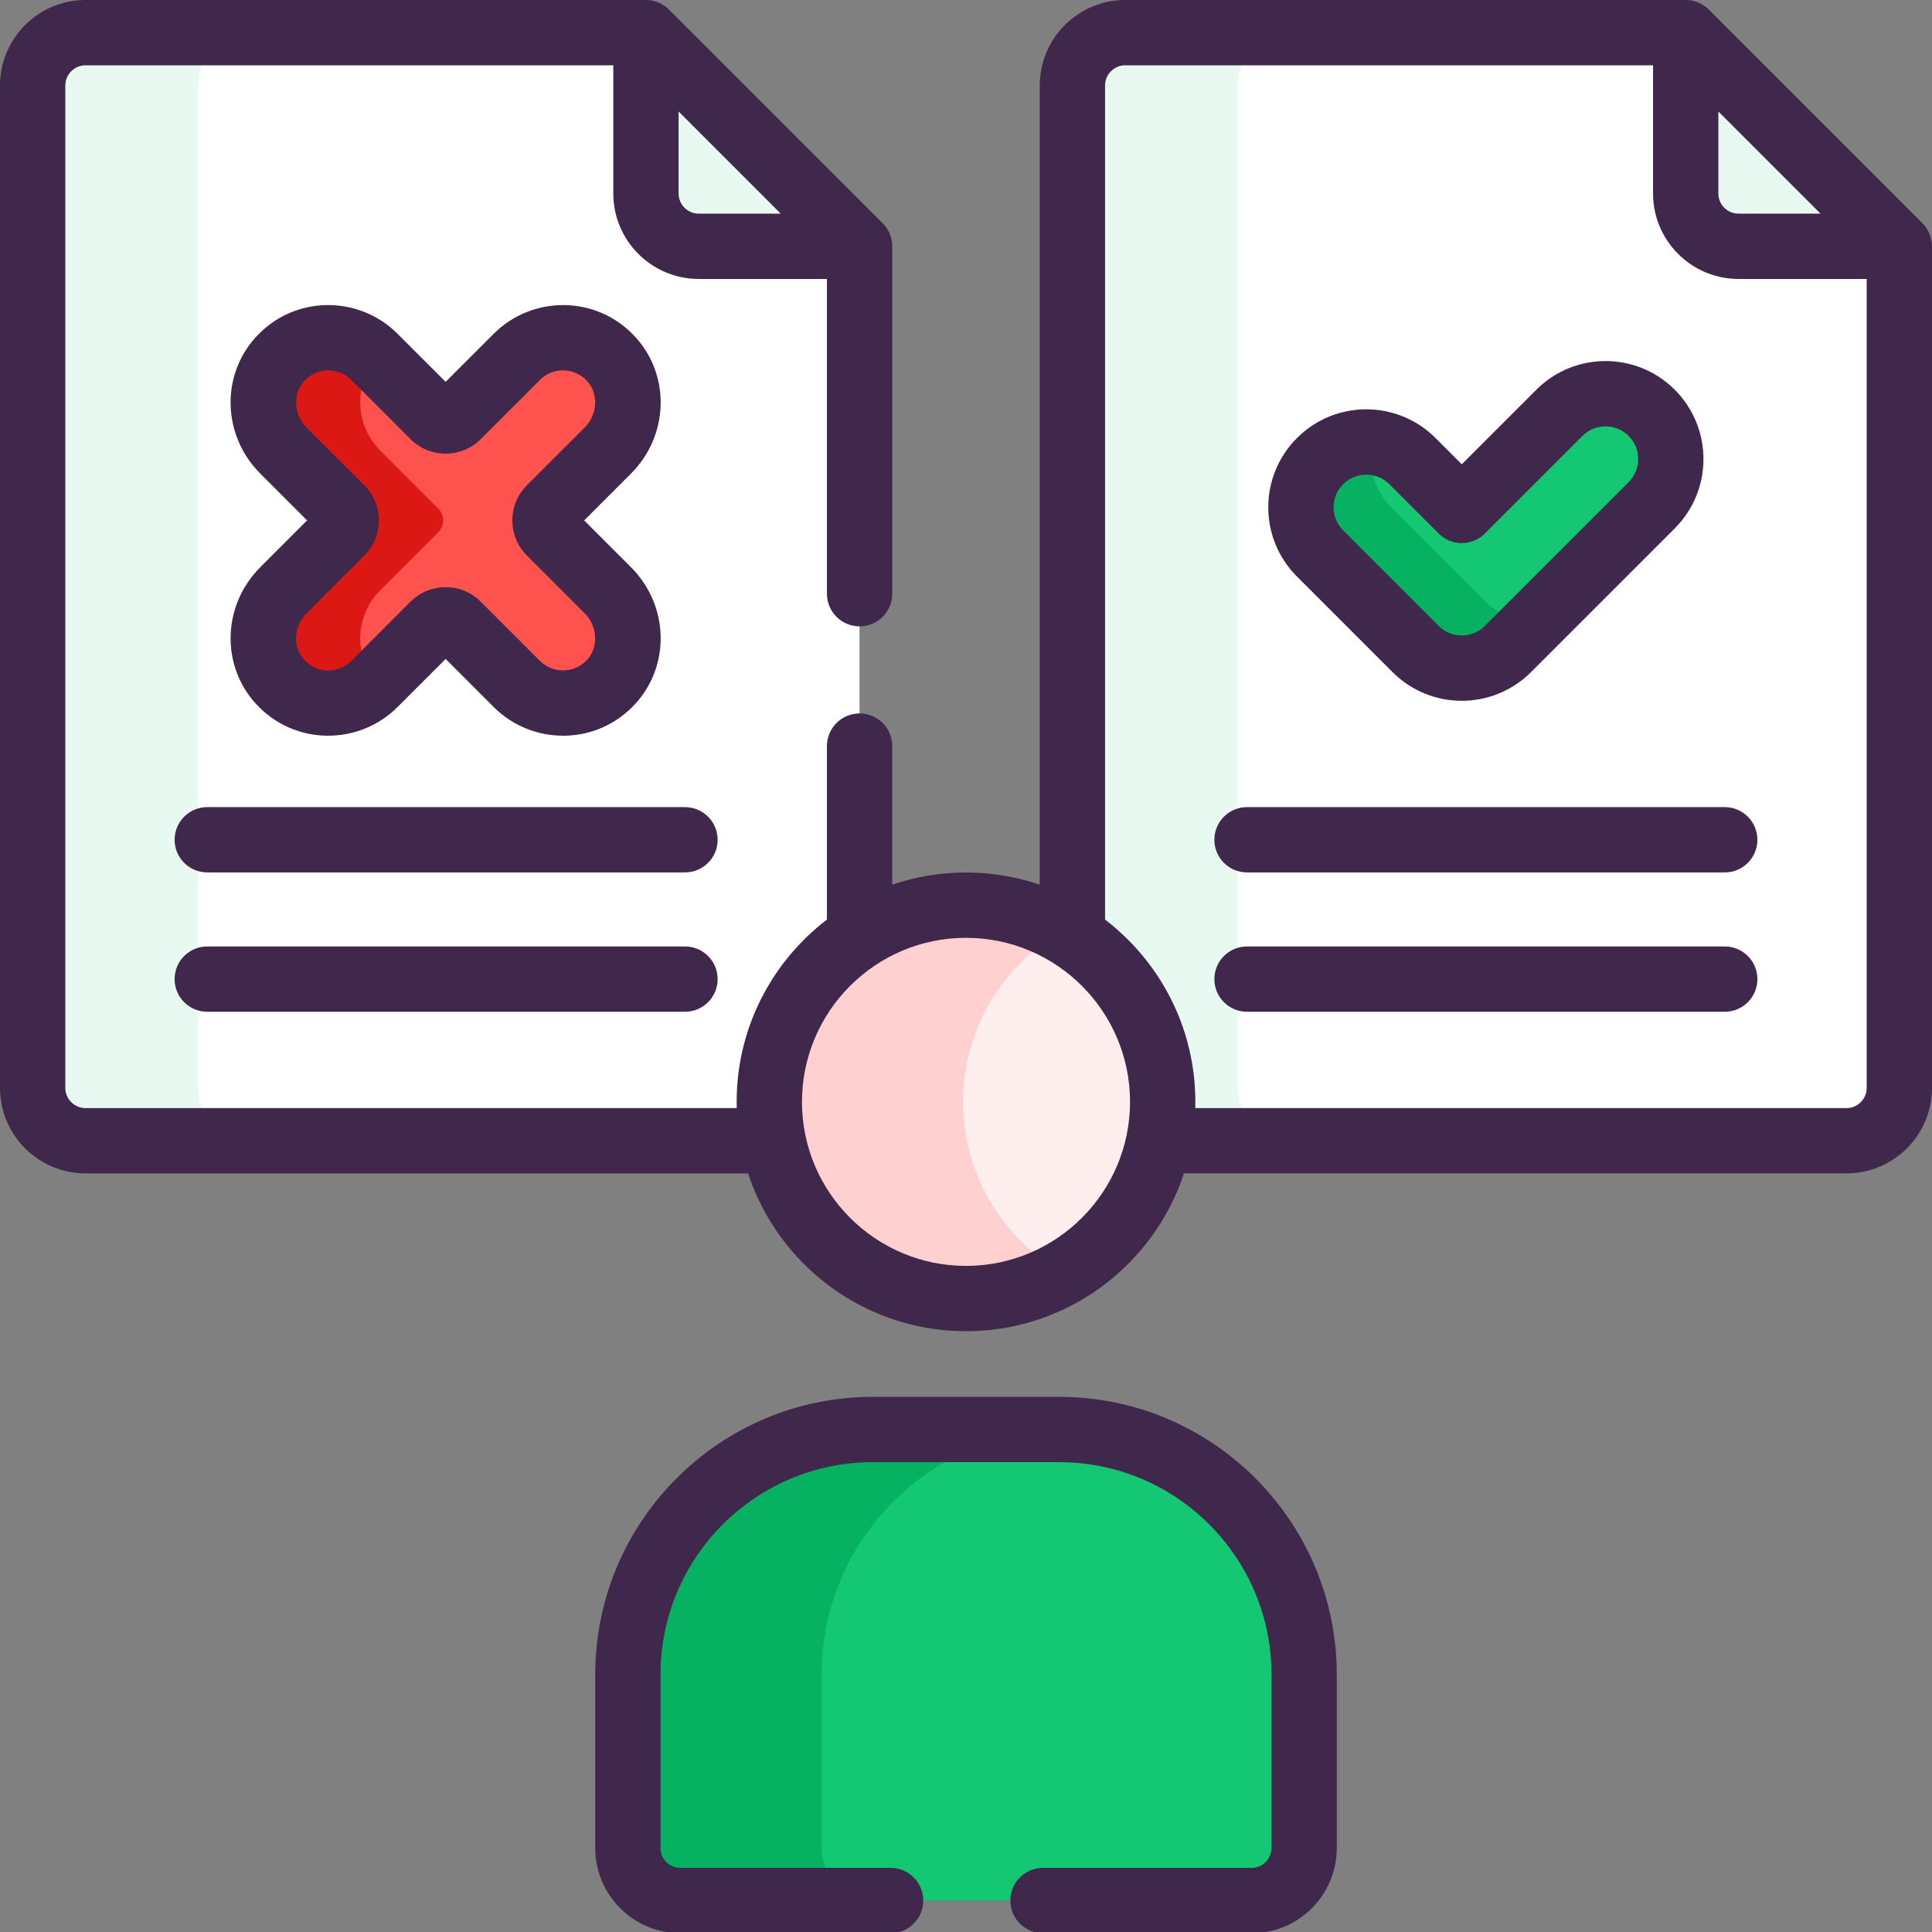
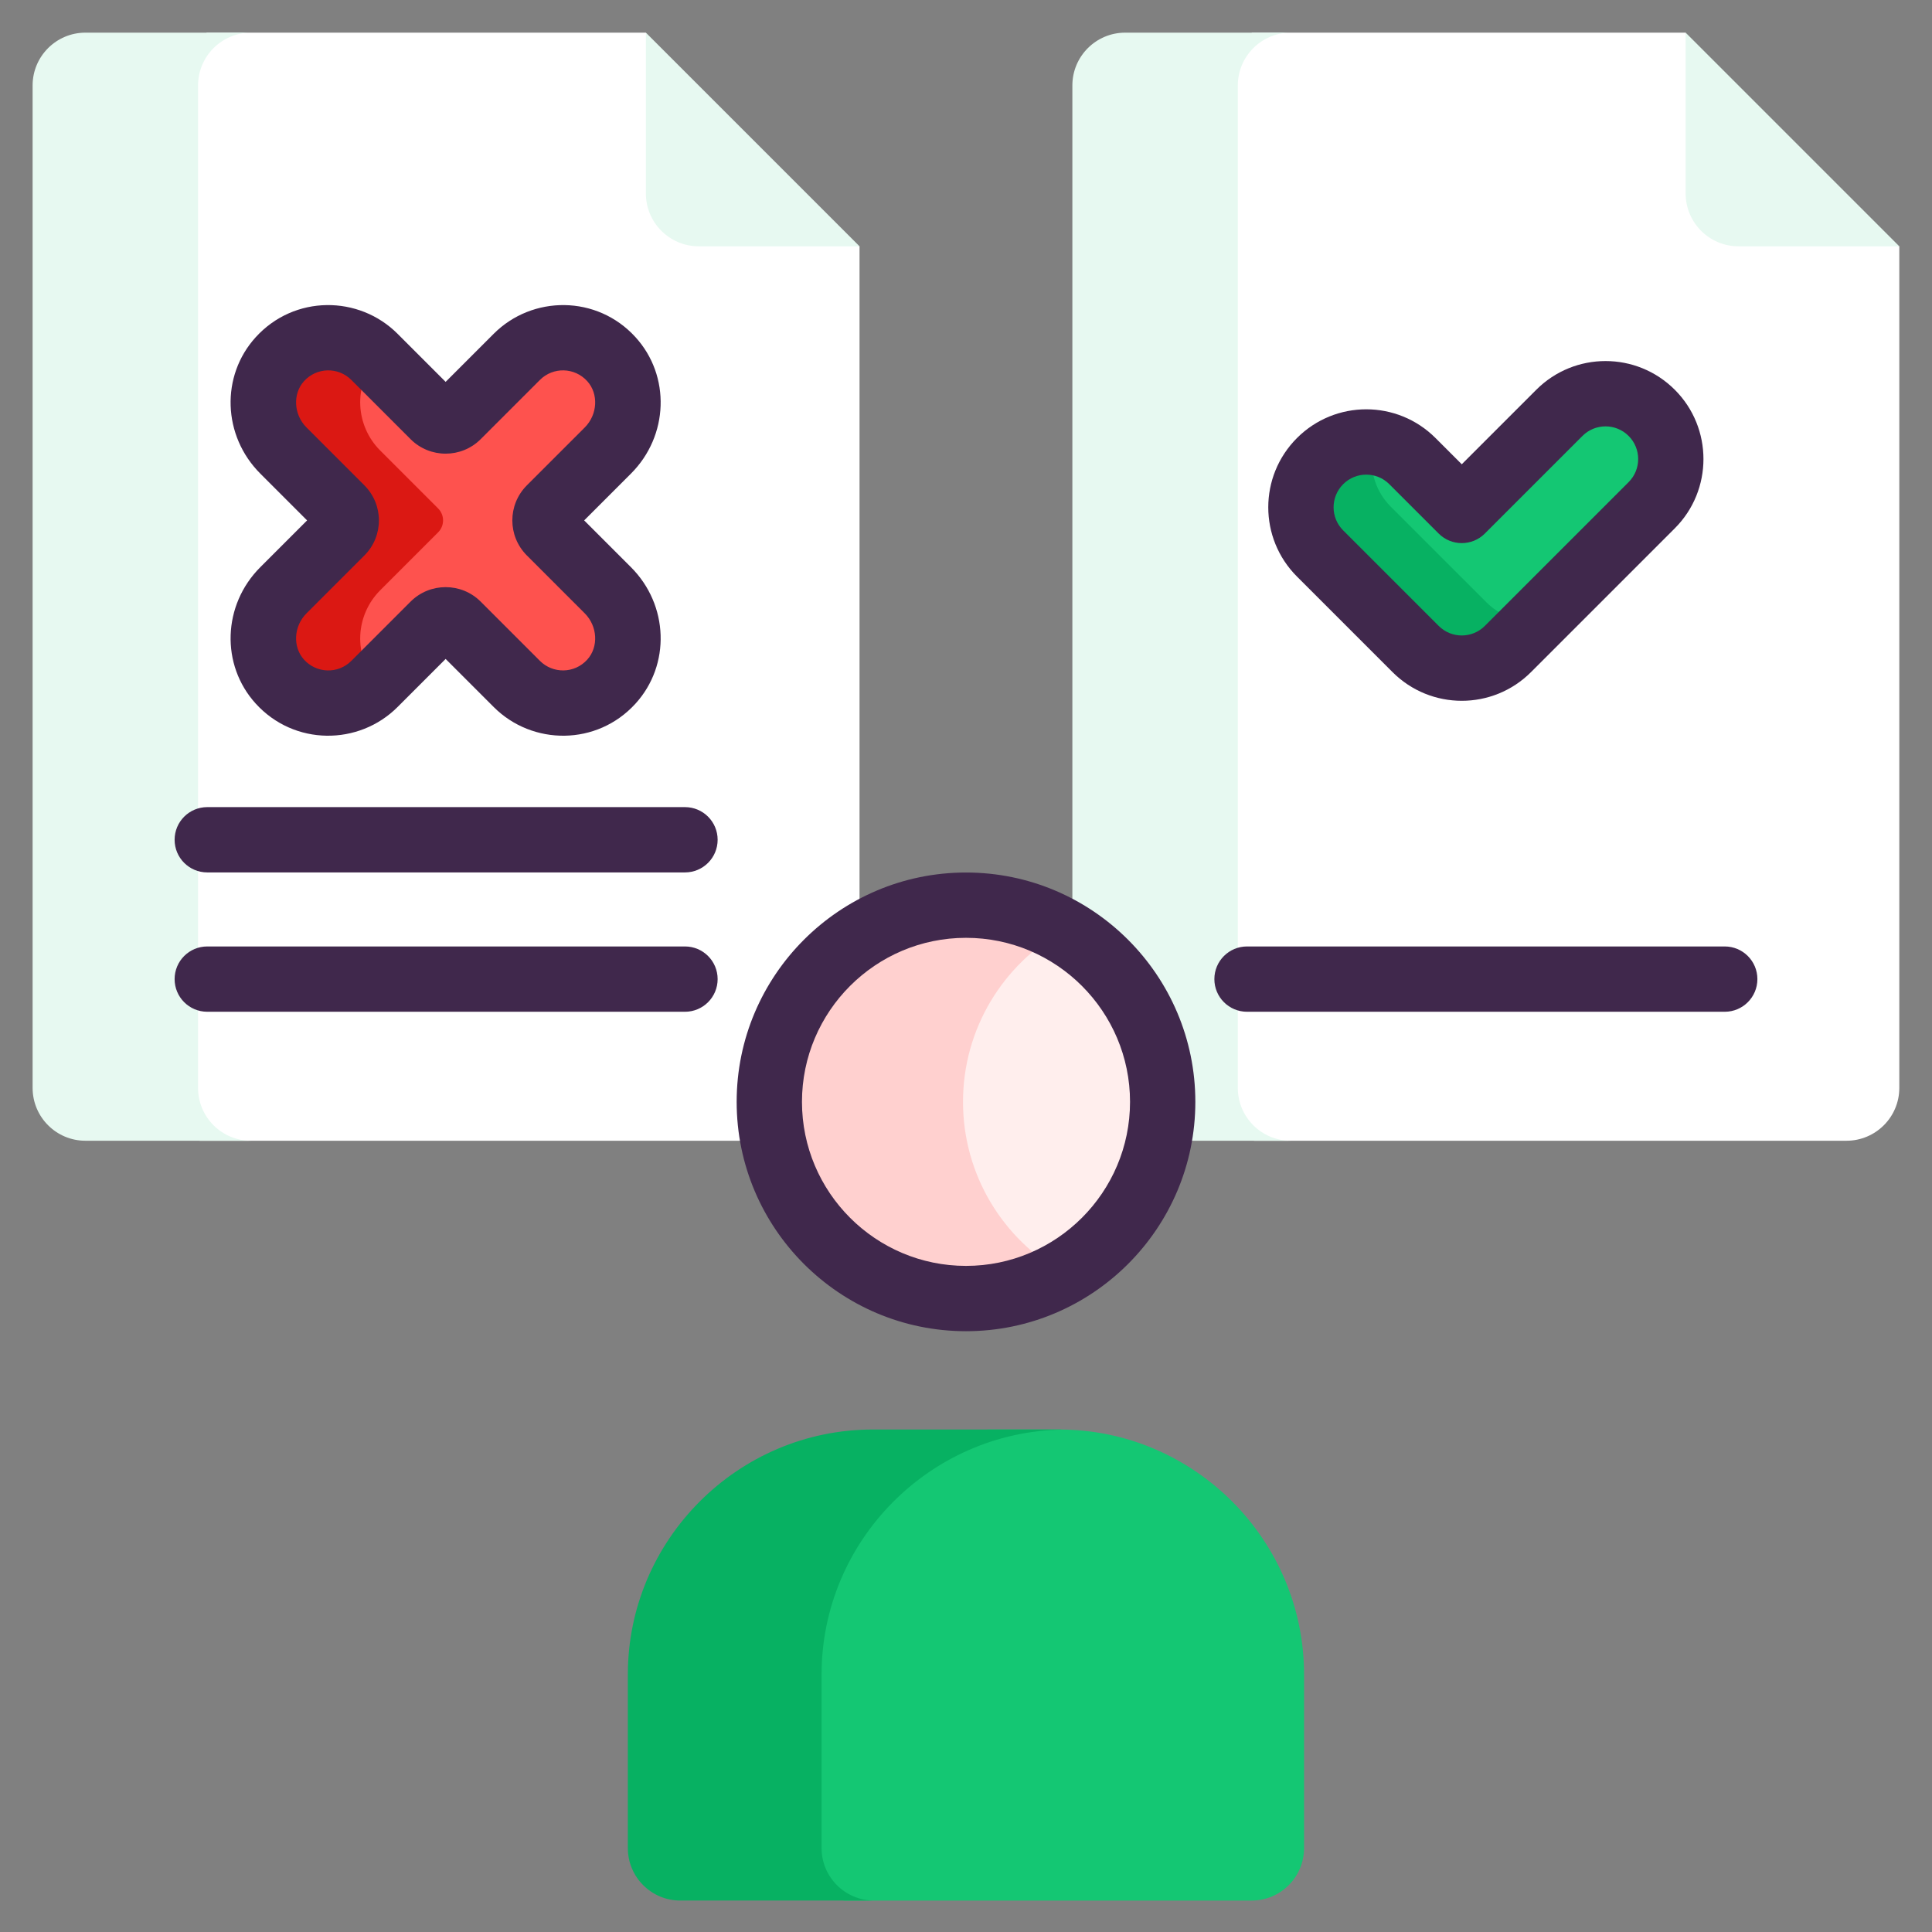
<svg xmlns="http://www.w3.org/2000/svg" width="255" height="255" viewBox="0 0 255 255" fill="none">
  <rect x="0" y="0" width="255" height="255" fill="#808080" stroke="none" />
  <path d="M88.194 11.739L85.248 4.31H27.305L23.039 7.716V148.469L26.354 150.563H106.473C110.325 150.563 113.447 147.441 113.447 143.59V32.508L106.008 30.129L88.194 11.739Z" fill="white" />
  <path d="M26.141 143.589V11.283C26.141 7.432 29.263 4.31 33.115 4.31H11.277C7.426 4.31 4.304 7.432 4.304 11.283V143.589C4.304 147.441 7.426 150.563 11.277 150.563H33.115C29.263 150.563 26.141 147.441 26.141 143.589Z" fill="#E7F9F1" />
  <path d="M92.223 32.508H113.448L85.249 4.31V25.535C85.248 29.386 88.371 32.508 92.223 32.508Z" fill="#E7F9F1" />
  <path d="M90.409 106.529H27.357C24.976 106.529 23.047 108.459 23.047 110.839C23.047 113.22 24.976 115.149 27.357 115.149H90.409C92.789 115.149 94.719 113.22 94.719 110.839C94.719 108.459 92.789 106.529 90.409 106.529Z" fill="#40284C" />
  <path d="M90.409 124.92H27.357C24.976 124.92 23.047 126.849 23.047 129.23C23.047 131.61 24.976 133.54 27.357 133.54H90.409C92.789 133.54 94.719 131.61 94.719 129.23C94.719 126.849 92.789 124.92 90.409 124.92Z" fill="#40284C" />
-   <path d="M11.284 154.874H106.481C112.703 154.874 117.765 149.811 117.765 143.59V98.476C117.765 96.095 115.836 94.165 113.455 94.165C111.074 94.165 109.145 96.095 109.145 98.476V143.59C109.145 145.059 107.95 146.254 106.481 146.254H11.284C9.815 146.254 8.62 145.058 8.62 143.59V11.284C8.62 9.815 9.815 8.62 11.284 8.62H80.946V25.535C80.946 31.757 86.009 36.819 92.23 36.819H109.145V78.362C109.145 80.742 111.075 82.672 113.455 82.672C115.836 82.672 117.766 80.742 117.766 78.362V32.509C117.766 31.322 117.264 30.223 116.504 29.462L88.304 1.263C87.531 0.49 86.421 0 85.256 0H11.284C5.062 0 0 5.062 0 11.284V143.59C0 149.812 5.062 154.874 11.284 154.874ZM89.566 14.716L103.049 28.199H92.229C90.761 28.199 89.566 27.004 89.566 25.535V14.716Z" fill="#40284C" />
  <path d="M72.579 70.266C71.707 69.394 71.707 67.979 72.579 67.106L80.222 59.463C83.504 56.181 83.806 50.835 80.683 47.402C77.347 43.736 71.668 43.636 68.204 47.1L60.389 54.915C59.517 55.787 58.102 55.787 57.229 54.915L49.719 47.405H48.13L44.97 55.194L57.134 68.685L44.97 82.682L46.617 88.812L49.719 89.966L57.229 82.456C58.102 81.584 59.516 81.584 60.389 82.456L68.204 90.271C71.668 93.735 77.347 93.635 80.683 89.969C83.807 86.536 83.504 81.189 80.222 77.907L72.579 70.266Z" fill="#FE524E" />
  <path d="M50.183 77.909L57.825 70.266C58.697 69.394 58.697 67.979 57.825 67.106L50.183 59.464C46.902 56.183 46.598 50.839 49.719 47.406L49.414 47.101C45.95 43.637 40.271 43.737 36.935 47.403C33.812 50.836 34.114 56.182 37.396 59.464L45.039 67.107C45.911 67.979 45.911 69.394 45.039 70.267L37.397 77.909C34.115 81.191 33.812 86.537 36.935 89.97C40.27 93.636 45.95 93.737 49.414 90.272L49.719 89.967C46.599 86.533 46.902 81.189 50.183 77.909Z" fill="#DB1813" />
  <path d="M40.532 68.687L34.358 74.861C29.371 79.848 29.106 87.758 33.756 92.87C38.843 98.463 47.371 98.419 52.471 93.32L58.818 86.972L65.165 93.319C70.273 98.429 78.799 98.453 83.878 92.871C88.53 87.759 88.266 79.848 83.278 74.861L77.103 68.687L83.278 62.512C88.266 57.524 88.53 49.613 83.878 44.502C78.794 38.915 70.267 38.951 65.166 44.053L58.818 50.401L52.471 44.053C47.38 38.961 38.851 38.904 33.757 44.502C29.106 49.613 29.37 57.524 34.358 62.511L40.532 68.687ZM40.132 50.303C41.799 48.472 44.631 48.405 46.375 50.149L54.19 57.964C56.741 60.515 60.893 60.517 63.445 57.964L71.261 50.148C73.004 48.405 75.835 48.471 77.503 50.303C79.025 51.976 78.881 54.718 77.183 56.417L69.54 64.059C66.982 66.617 66.982 70.756 69.54 73.314L77.182 80.956C78.88 82.655 79.025 85.397 77.503 87.07C75.802 88.937 72.964 88.929 71.261 87.224L63.445 79.408C60.894 76.858 56.742 76.857 54.19 79.409L46.375 87.224C44.612 88.989 41.781 88.882 40.132 87.069C38.611 85.397 38.755 82.654 40.453 80.956L48.095 73.314C50.653 70.757 50.653 66.617 48.095 64.059L40.453 56.417C38.755 54.719 38.611 51.976 40.132 50.303Z" fill="#40284C" />
  <path d="M245.022 30.799L224.143 9.823L222.486 4.309H165.26L160.276 8.865V145.924L165.523 150.563H243.711C247.562 150.563 250.685 147.441 250.685 143.589V32.508L245.022 30.799Z" fill="white" />
  <path d="M163.377 143.589V11.283C163.377 7.432 166.499 4.31 170.35 4.31H148.513C144.661 4.31 141.539 7.432 141.539 11.283V143.589C141.539 147.441 144.661 150.563 148.513 150.563H170.35C166.499 150.564 163.377 147.441 163.377 143.589Z" fill="#E7F9F1" />
  <path d="M229.458 32.508H250.683L222.484 4.31V25.535C222.484 29.386 225.607 32.508 229.458 32.508Z" fill="#E7F9F1" />
-   <path d="M225.539 1.263C224.713 0.437 223.6 0 222.491 0H148.519C142.298 0 137.235 5.062 137.235 11.284V143.59C137.235 149.811 142.298 154.873 148.519 154.873H243.716C249.938 154.873 255 149.811 255 143.59V32.509C255 31.41 254.562 30.285 253.738 29.462L225.539 1.263ZM226.801 14.716C233.35 21.265 233.726 21.64 240.285 28.199H229.465C227.996 28.199 226.801 27.004 226.801 25.535V14.716ZM246.38 143.59C246.38 145.059 245.185 146.254 243.716 146.254H148.519C147.05 146.254 145.855 145.058 145.855 143.59V11.284C145.855 9.815 147.05 8.621 148.519 8.621H218.181V25.535C218.181 31.758 223.243 36.819 229.465 36.819H246.381V143.59H246.38Z" fill="#40284C" />
-   <path d="M164.592 106.529C162.211 106.529 160.282 108.459 160.282 110.839C160.282 113.22 162.211 115.149 164.592 115.149H227.644C230.025 115.149 231.954 113.22 231.954 110.839C231.954 108.459 230.025 106.529 227.644 106.529H164.592Z" fill="#40284C" />
  <path d="M227.643 124.92H164.592C162.211 124.92 160.282 126.849 160.282 129.23C160.282 131.61 162.211 133.54 164.592 133.54H227.644C230.025 133.54 231.954 131.61 231.954 129.23C231.954 126.849 230.024 124.92 227.643 124.92Z" fill="#40284C" />
  <path d="M217.999 54.494C214.632 51.127 209.175 51.127 205.808 54.494L192.927 67.374L186.416 60.863C184.9 59.347 182.959 58.52 180.976 58.369L179.507 60.012L180.369 65.184L197.226 82.52L201.508 83.175L217.999 66.684C221.365 63.318 221.365 57.859 217.999 54.494Z" fill="#14C773" />
  <path d="M196.172 79.484L183.564 66.877C181.272 64.584 180.544 61.322 181.374 58.411C178.831 58.1 176.178 58.912 174.226 60.864C170.86 64.23 170.86 69.688 174.226 73.054L186.833 85.661C190.2 89.028 195.657 89.028 199.024 85.661L202.697 81.988C200.35 82.105 197.964 81.277 196.172 79.484Z" fill="#07B162" />
  <path d="M202.078 88.707L221.054 69.731C226.095 64.689 226.095 56.486 221.054 51.445C216 46.391 207.822 46.391 202.768 51.445L192.935 61.278L189.471 57.814C184.418 52.761 176.24 52.76 171.186 57.814C166.132 62.868 166.132 71.046 171.185 76.1L183.793 88.707C188.846 93.761 197.024 93.76 202.078 88.707ZM177.281 63.909C178.965 62.225 181.692 62.225 183.375 63.909L189.887 70.421C191.57 72.104 194.299 72.104 195.982 70.421L208.864 57.539C210.548 55.855 213.274 55.855 214.958 57.539C216.639 59.22 216.639 61.954 214.958 63.634L195.982 82.611C194.298 84.295 191.571 84.295 189.888 82.611L177.28 70.003C175.596 68.32 175.596 65.595 177.281 63.909Z" fill="#40284C" />
  <path d="M139.794 188.679H130.367L124.177 191.042L107.225 206.27V247.359L111.356 250.849H165.198C169.02 250.849 172.119 247.75 172.119 243.928V221.005C172.119 203.226 157.573 188.679 139.794 188.679Z" fill="#14C773" />
  <path d="M140.278 122.842H135.67L125.613 135.585V154.119L132.797 164.75L140.278 168.022C148.143 163.56 153.452 155.118 153.452 145.431C153.452 135.745 148.143 127.303 140.278 122.842Z" fill="#FFEEED" />
  <path d="M127.106 145.431C127.106 135.744 132.416 127.302 140.28 122.841C136.505 120.699 132.144 119.47 127.493 119.47C113.156 119.47 101.533 131.093 101.533 145.43C101.533 159.768 113.156 171.391 127.493 171.391C132.144 171.391 136.505 170.162 140.28 168.02C132.416 163.56 127.106 155.118 127.106 145.431Z" fill="#FFD0CF" />
  <path d="M108.439 243.927V221.004C108.439 203.388 122.723 188.954 140.28 188.691C140.118 188.689 139.957 188.679 139.795 188.679H115.192C97.413 188.679 82.867 203.225 82.867 221.004V243.927C82.867 247.749 85.966 250.848 89.788 250.848H115.361C111.538 250.849 108.439 247.75 108.439 243.927Z" fill="#07B162" />
  <path d="M127.5 115.161C110.808 115.161 97.23 128.74 97.23 145.431C97.23 162.123 110.808 175.702 127.5 175.702C144.191 175.702 157.77 162.123 157.77 145.431C157.77 128.74 144.191 115.161 127.5 115.161ZM127.5 167.082C115.562 167.082 105.85 157.369 105.85 145.431C105.85 133.494 115.561 123.781 127.5 123.781C139.438 123.781 149.15 133.494 149.15 145.431C149.15 157.369 139.438 167.082 127.5 167.082Z" fill="#40284C" />
-   <path d="M139.802 184.367H115.199C94.998 184.367 78.564 200.802 78.564 221.002V243.925C78.564 250.118 83.602 255.156 89.794 255.156H117.55C119.931 255.156 121.86 253.226 121.86 250.846C121.86 248.466 119.931 246.536 117.55 246.536H89.794C88.355 246.536 87.183 245.365 87.183 243.925V221.002C87.183 205.555 99.751 192.987 115.199 192.987H139.802C155.249 192.987 167.817 205.555 167.817 221.002V243.925C167.817 245.365 166.646 246.536 165.206 246.536H137.664C135.283 246.536 133.354 248.466 133.354 250.846C133.354 253.226 135.283 255.156 137.664 255.156H165.206C171.399 255.156 176.437 250.118 176.437 243.925V221.002C176.437 200.802 160.003 184.367 139.802 184.367Z" fill="#40284C" />
</svg>